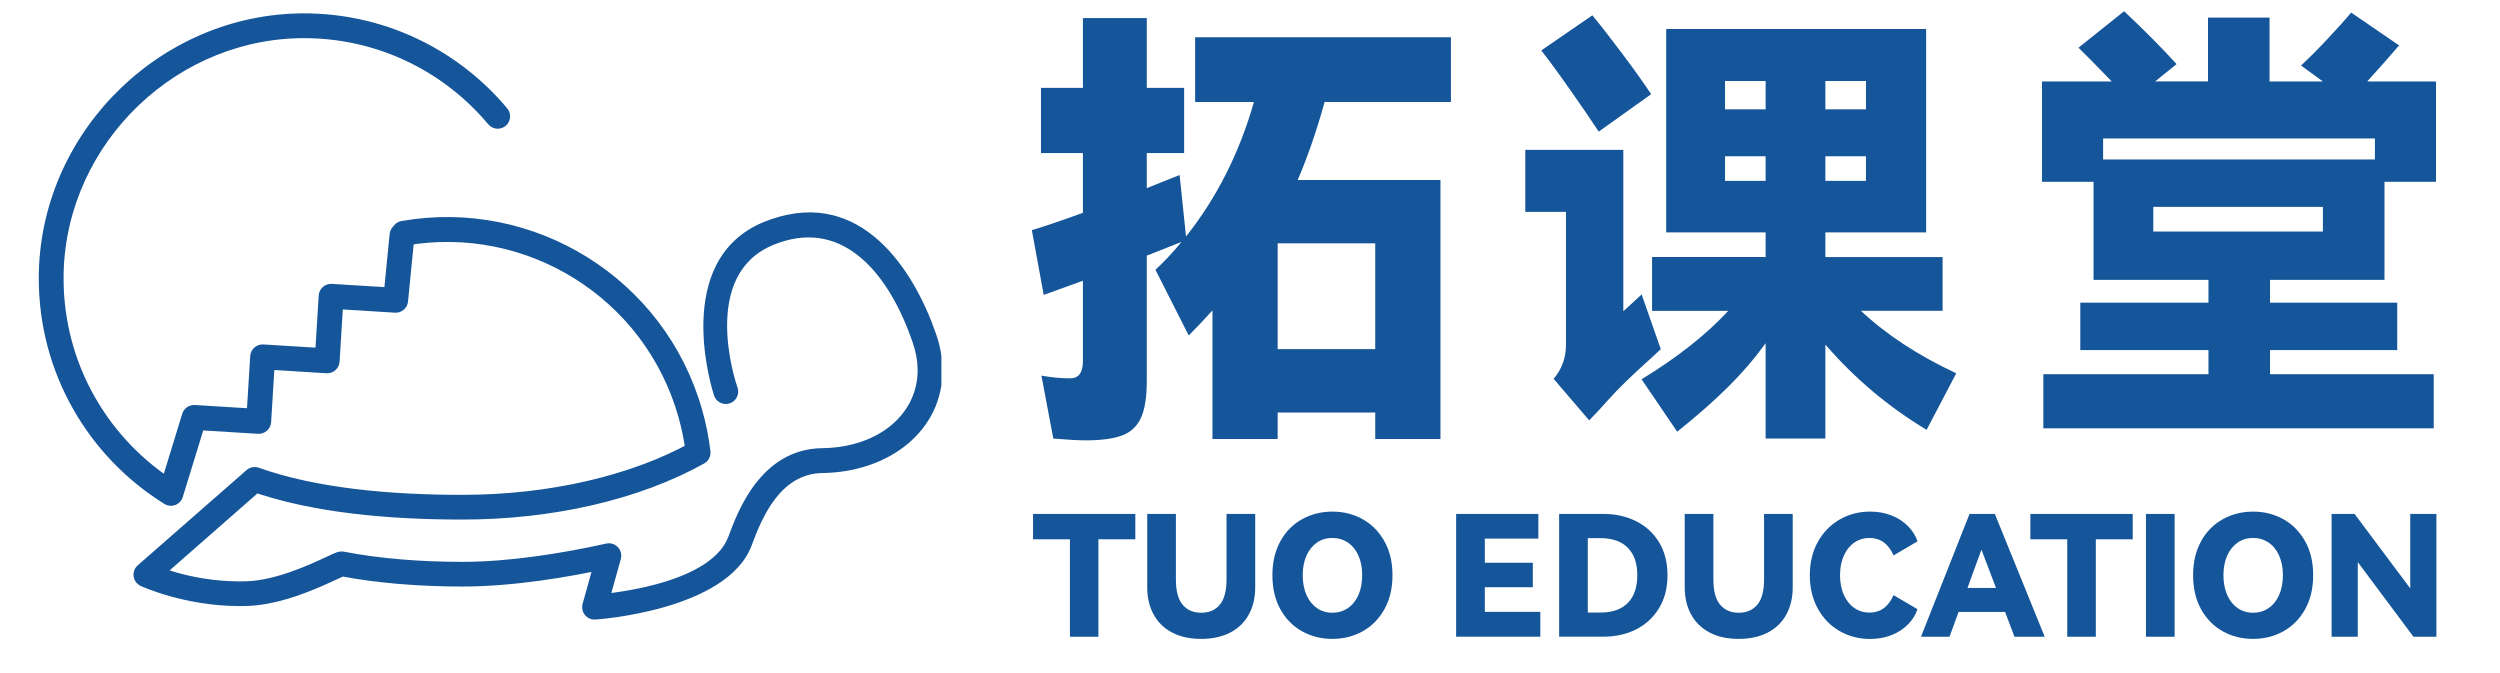
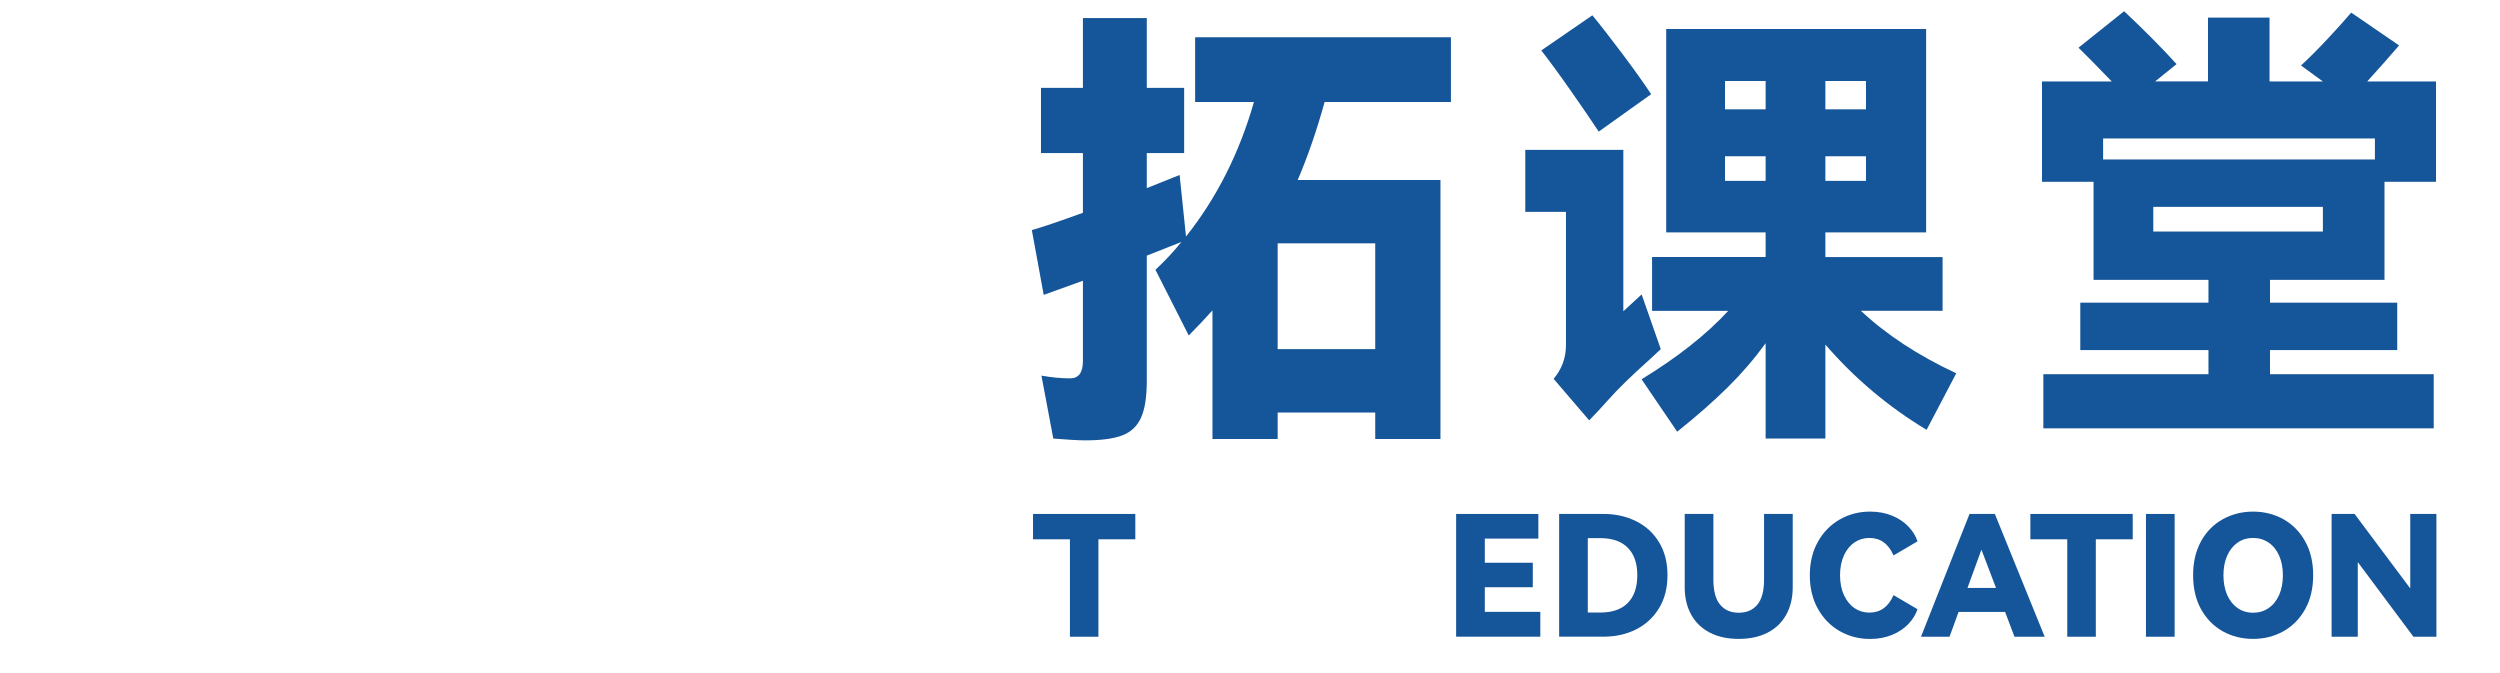
<svg xmlns="http://www.w3.org/2000/svg" width="505" zoomAndPan="magnify" viewBox="0 0 378.75 102" height="136" preserveAspectRatio="xMidYMid meet" version="1.0">
  <defs>
    <clipPath id="7b7245565c">
-       <path d="M 5.516 2.02 L 142.98 2.02 L 142.98 93.902 L 5.516 93.902 Z M 5.516 2.02 " clip-rule="nonzero" />
-     </clipPath>
+       </clipPath>
    <clipPath id="050cba0600">
      <path d="M 73.961 18.824 C 67.457 11.055 57.77 6.039 46.902 5.789 L 46.945 3.906 L 46.902 5.789 C 27.035 5.324 10.105 21.551 9.641 41.352 C 9.633 41.574 9.633 41.805 9.633 42.031 C 9.578 55.164 16.477 66.684 26.867 73.137 L 25.875 74.738 L 24.082 74.184 L 27.609 62.684 C 27.863 61.855 28.656 61.309 29.523 61.359 L 39.297 61.961 L 39.18 63.836 L 37.305 63.715 L 37.906 53.945 C 37.973 52.906 38.863 52.121 39.902 52.184 L 49.672 52.785 L 49.555 54.66 L 47.68 54.539 L 48.285 44.766 C 48.312 44.27 48.543 43.805 48.914 43.477 C 49.289 43.145 49.777 42.977 50.277 43.008 L 60.051 43.609 L 59.93 45.484 L 58.059 45.301 L 59.027 35.473 C 59.062 35.098 59.207 34.742 59.445 34.453 L 59.707 34.137 C 59.992 33.793 60.387 33.562 60.828 33.484 C 80.879 29.965 100.742 42.129 106.391 62.145 C 106.973 64.207 107.387 66.277 107.629 68.348 C 107.723 69.105 107.344 69.84 106.684 70.215 C 96.785 75.75 83.582 78.715 70.047 78.715 L 70.047 76.836 L 70.047 78.715 C 58.879 78.715 47.273 77.699 37.949 74.395 L 38.582 72.621 L 39.824 74.031 L 23.328 88.496 L 22.086 87.086 L 22.879 85.383 C 22.746 85.316 28.57 88.082 36.281 88.082 C 36.652 88.082 37.031 88.074 37.41 88.062 C 41.828 87.898 46.867 85.578 49.492 84.352 C 50.047 84.09 50.621 83.816 50.984 83.691 C 51.055 83.668 51.344 83.562 51.688 83.551 C 51.793 83.543 51.945 83.551 52.137 83.586 L 51.777 85.43 L 52.137 83.586 C 57.516 84.629 63.719 85.121 70.062 85.121 L 70.062 87 L 70.062 85.121 C 77.203 85.121 85.355 83.801 91.832 82.352 C 92.477 82.203 93.148 82.414 93.605 82.891 C 94.062 83.367 94.23 84.055 94.055 84.688 L 91.879 92.496 L 90.07 91.988 L 89.965 90.109 C 90.605 90.074 107.52 88.891 110.352 81.297 C 110.359 81.277 110.367 81.254 110.375 81.242 C 110.383 81.227 110.387 81.199 110.395 81.18 C 111.672 77.762 115.16 68.023 124.555 67.898 C 133.309 67.785 139.105 62.539 139.02 55.977 C 139.004 54.688 138.766 53.305 138.262 51.848 C 134.816 41.805 128.102 33.309 118.098 36.746 C 117.812 36.848 117.516 36.957 117.223 37.078 L 116.52 35.332 L 117.223 37.078 C 106.031 41.582 111.406 57.797 111.727 58.699 C 112.078 59.676 111.566 60.754 110.59 61.098 C 109.617 61.441 108.535 60.938 108.191 59.965 C 108.191 59.965 108.191 59.965 108.191 59.957 C 108.008 59.438 101.5 39.359 115.824 33.59 C 116.184 33.449 116.535 33.316 116.883 33.199 C 130.402 28.555 138.402 40.676 141.824 50.633 L 140.051 51.242 L 141.824 50.633 C 142.449 52.441 142.758 54.219 142.785 55.938 C 142.906 65.246 134.699 71.531 124.609 71.664 L 124.582 69.785 L 124.609 71.664 C 118.184 71.75 115.438 78.449 113.926 82.496 C 113.918 82.52 113.91 82.539 113.902 82.562 C 113.895 82.582 113.891 82.602 113.883 82.617 L 112.121 81.957 L 113.883 82.617 C 110.176 92.531 90.371 93.855 90.176 93.863 C 89.57 93.898 88.988 93.637 88.609 93.16 C 88.23 92.684 88.105 92.066 88.266 91.477 L 90.441 83.668 L 92.254 84.176 L 92.668 86.004 C 86.062 87.484 77.602 88.859 70.074 88.859 C 63.559 88.859 57.109 88.355 51.434 87.254 C 51.609 87.289 51.758 87.289 51.84 87.289 C 52.004 87.281 52.219 87.227 52.227 87.227 C 52.109 87.27 51.777 87.422 51.098 87.738 C 48.605 88.902 42.883 91.605 37.562 91.801 L 37.496 89.922 L 37.562 91.801 C 37.137 91.816 36.715 91.82 36.301 91.82 C 27.926 91.82 21.414 88.812 21.316 88.77 C 20.742 88.504 20.332 87.961 20.242 87.332 C 20.152 86.699 20.383 86.07 20.867 85.648 L 37.348 71.223 C 37.859 70.773 38.574 70.633 39.215 70.867 C 47.934 73.961 59.031 74.969 70.055 74.969 C 83.105 74.969 95.641 72.094 104.859 66.945 L 105.777 68.586 L 103.914 68.809 C 103.688 66.938 103.316 65.055 102.789 63.184 L 104.602 62.672 L 102.789 63.184 C 97.668 45.039 79.672 34.012 61.496 37.203 L 61.172 35.352 L 62.617 36.551 L 62.359 36.867 L 60.914 35.668 L 62.785 35.852 L 61.816 45.68 C 61.719 46.688 60.844 47.434 59.832 47.371 L 50.059 46.766 L 50.18 44.895 L 52.051 45.012 L 51.449 54.785 C 51.422 55.285 51.188 55.746 50.816 56.078 C 50.445 56.406 49.953 56.574 49.457 56.547 L 39.684 55.941 L 39.801 54.07 L 41.676 54.188 L 41.074 63.961 C 41.008 65 40.117 65.785 39.078 65.723 L 29.309 65.121 L 29.426 63.246 L 31.223 63.801 L 27.691 75.301 C 27.523 75.855 27.105 76.301 26.559 76.508 C 26.008 76.711 25.398 76.652 24.906 76.344 C 13.43 69.223 5.816 56.512 5.875 42.023 L 7.754 42.031 L 5.875 42.023 C 5.875 41.77 5.883 41.52 5.883 41.266 C 6.395 19.398 25.043 1.523 46.992 2.035 C 58.984 2.316 69.676 7.852 76.844 16.418 C 77.512 17.207 77.406 18.395 76.613 19.062 C 75.82 19.727 74.637 19.621 73.969 18.828 Z M 73.961 18.824 " clip-rule="nonzero" />
    </clipPath>
    <clipPath id="d625ec70eb">
      <path d="M 0.758 0.02 L 137.945 0.02 L 137.945 91.902 L 0.758 91.902 Z M 0.758 0.02 " clip-rule="nonzero" />
    </clipPath>
    <clipPath id="b551615933">
      <path d="M 68.961 16.824 C 62.457 9.055 52.77 4.039 41.902 3.789 L 41.945 1.906 L 41.902 3.789 C 22.035 3.324 5.105 19.551 4.641 39.352 C 4.633 39.574 4.633 39.805 4.633 40.031 C 4.578 53.164 11.477 64.684 21.867 71.137 L 20.875 72.738 L 19.082 72.184 L 22.609 60.684 C 22.863 59.855 23.656 59.309 24.523 59.359 L 34.297 59.961 L 34.18 61.836 L 32.305 61.715 L 32.906 51.945 C 32.973 50.906 33.863 50.121 34.902 50.184 L 44.672 50.785 L 44.555 52.66 L 42.68 52.539 L 43.285 42.766 C 43.312 42.27 43.543 41.805 43.914 41.477 C 44.289 41.145 44.777 40.977 45.277 41.008 L 55.051 41.609 L 54.93 43.484 L 53.059 43.301 L 54.027 33.473 C 54.062 33.098 54.207 32.742 54.445 32.453 L 54.707 32.137 C 54.992 31.793 55.387 31.562 55.828 31.484 C 75.879 27.965 95.742 40.129 101.391 60.145 C 101.973 62.207 102.387 64.277 102.629 66.348 C 102.723 67.105 102.344 67.84 101.684 68.215 C 91.785 73.75 78.582 76.715 65.047 76.715 L 65.047 74.836 L 65.047 76.715 C 53.879 76.715 42.273 75.699 32.949 72.395 L 33.582 70.621 L 34.824 72.031 L 18.328 86.496 L 17.086 85.086 L 17.879 83.383 C 17.746 83.316 23.57 86.082 31.281 86.082 C 31.652 86.082 32.031 86.074 32.41 86.062 C 36.828 85.898 41.867 83.578 44.492 82.352 C 45.047 82.09 45.621 81.816 45.984 81.691 C 46.055 81.668 46.344 81.562 46.688 81.551 C 46.793 81.543 46.945 81.551 47.137 81.586 L 46.777 83.43 L 47.137 81.586 C 52.516 82.629 58.719 83.121 65.062 83.121 L 65.062 85 L 65.062 83.121 C 72.203 83.121 80.355 81.801 86.832 80.352 C 87.477 80.203 88.148 80.414 88.605 80.891 C 89.062 81.367 89.23 82.055 89.055 82.688 L 86.879 90.496 L 85.07 89.988 L 84.965 88.109 C 85.605 88.074 102.52 86.891 105.352 79.297 C 105.359 79.277 105.367 79.254 105.375 79.242 C 105.383 79.227 105.387 79.199 105.395 79.18 C 106.672 75.762 110.16 66.023 119.555 65.898 C 128.309 65.785 134.105 60.539 134.02 53.977 C 134.004 52.688 133.766 51.305 133.262 49.848 C 129.816 39.805 123.102 31.309 113.098 34.746 C 112.812 34.848 112.516 34.957 112.223 35.078 L 111.52 33.332 L 112.223 35.078 C 101.031 39.582 106.406 55.797 106.727 56.699 C 107.078 57.676 106.566 58.754 105.59 59.098 C 104.617 59.441 103.535 58.938 103.191 57.965 C 103.191 57.965 103.191 57.965 103.191 57.957 C 103.008 57.438 96.5 37.359 110.824 31.59 C 111.184 31.449 111.535 31.316 111.883 31.199 C 125.402 26.555 133.402 38.676 136.824 48.633 L 135.051 49.242 L 136.824 48.633 C 137.449 50.441 137.758 52.219 137.785 53.938 C 137.906 63.246 129.699 69.531 119.609 69.664 L 119.582 67.785 L 119.609 69.664 C 113.184 69.75 110.438 76.449 108.926 80.496 C 108.918 80.52 108.91 80.539 108.902 80.562 C 108.895 80.582 108.891 80.602 108.883 80.617 L 107.121 79.957 L 108.883 80.617 C 105.176 90.531 85.371 91.855 85.176 91.863 C 84.57 91.898 83.988 91.637 83.609 91.16 C 83.23 90.684 83.105 90.066 83.266 89.477 L 85.441 81.668 L 87.254 82.176 L 87.668 84.004 C 81.062 85.484 72.602 86.859 65.074 86.859 C 58.559 86.859 52.109 86.355 46.434 85.254 C 46.609 85.289 46.758 85.289 46.84 85.289 C 47.004 85.281 47.219 85.227 47.227 85.227 C 47.109 85.27 46.777 85.422 46.098 85.738 C 43.605 86.902 37.883 89.605 32.562 89.801 L 32.496 87.922 L 32.562 89.801 C 32.137 89.816 31.715 89.82 31.301 89.82 C 22.926 89.82 16.414 86.812 16.316 86.77 C 15.742 86.504 15.332 85.961 15.242 85.332 C 15.152 84.699 15.383 84.07 15.867 83.648 L 32.348 69.223 C 32.859 68.773 33.574 68.633 34.215 68.867 C 42.934 71.961 54.031 72.969 65.055 72.969 C 78.105 72.969 90.641 70.094 99.859 64.945 L 100.777 66.586 L 98.914 66.809 C 98.688 64.938 98.316 63.055 97.789 61.184 L 99.602 60.672 L 97.789 61.184 C 92.668 43.039 74.672 32.012 56.496 35.203 L 56.172 33.352 L 57.617 34.551 L 57.359 34.867 L 55.914 33.668 L 57.785 33.852 L 56.816 43.68 C 56.719 44.688 55.844 45.434 54.832 45.371 L 45.059 44.766 L 45.18 42.895 L 47.051 43.012 L 46.449 52.785 C 46.422 53.285 46.188 53.746 45.816 54.078 C 45.445 54.406 44.953 54.574 44.457 54.547 L 34.684 53.941 L 34.801 52.07 L 36.676 52.188 L 36.074 61.961 C 36.008 63 35.117 63.785 34.078 63.723 L 24.309 63.121 L 24.426 61.246 L 26.223 61.801 L 22.691 73.301 C 22.523 73.855 22.105 74.301 21.559 74.508 C 21.008 74.711 20.398 74.652 19.906 74.344 C 8.43 67.223 0.816 54.512 0.875 40.023 L 2.754 40.031 L 0.875 40.023 C 0.875 39.77 0.883 39.52 0.883 39.266 C 1.395 17.398 20.043 -0.477 41.992 0.035 C 53.984 0.316 64.676 5.852 71.844 14.418 C 72.512 15.207 72.406 16.395 71.613 17.062 C 70.82 17.727 69.637 17.621 68.969 16.828 Z M 68.961 16.824 " clip-rule="nonzero" />
    </clipPath>
    <clipPath id="e0bf284a1b">
      <rect x="0" width="138" y="0" height="92" />
    </clipPath>
    <clipPath id="6faaaee584">
      <path d="M 156.504 77.863 L 172 77.863 L 172 81.703 L 156.504 81.703 Z M 162.094 81.703 L 166.41 81.703 L 166.41 96.465 L 162.094 96.465 Z M 162.094 81.703 " clip-rule="nonzero" />
    </clipPath>
    <clipPath id="b6bcadd323">
      <path d="M 0.504 0.863 L 16 0.863 L 16 4.703 L 0.504 4.703 Z M 6.094 4.703 L 10.41 4.703 L 10.41 19.465 L 6.094 19.465 Z M 6.094 4.703 " clip-rule="nonzero" />
    </clipPath>
    <clipPath id="54b8872089">
      <rect x="0" width="16" y="0" height="20" />
    </clipPath>
    <clipPath id="5c6222269e">
      <path d="M 173.75 77.801 L 190.188 77.801 L 190.188 96.809 L 173.75 96.809 Z M 173.75 77.801 " clip-rule="nonzero" />
    </clipPath>
    <clipPath id="0f0f820de3">
-       <path d="M 185.82 77.863 L 190.164 77.863 L 190.164 88.941 C 190.164 90.535 189.844 91.926 189.191 93.109 C 188.539 94.297 187.598 95.207 186.371 95.84 C 185.141 96.473 183.684 96.793 181.984 96.793 C 180.285 96.793 178.828 96.477 177.602 95.84 C 176.371 95.199 175.434 94.297 174.781 93.109 C 174.125 91.926 173.805 90.535 173.805 88.941 L 173.805 77.863 L 178.148 77.863 L 178.148 87.801 C 178.148 89.523 178.484 90.797 179.164 91.609 C 179.844 92.422 180.777 92.828 181.984 92.828 C 183.191 92.828 184.125 92.422 184.805 91.609 C 185.484 90.797 185.82 89.523 185.82 87.801 Z M 185.82 77.863 " clip-rule="nonzero" />
-     </clipPath>
+       </clipPath>
    <clipPath id="95496ce911">
      <path d="M 0.75 0.801 L 17.188 0.801 L 17.188 19.809 L 0.75 19.809 Z M 0.75 0.801 " clip-rule="nonzero" />
    </clipPath>
    <clipPath id="53a4fa803f">
      <path d="M 12.82 0.863 L 17.164 0.863 L 17.164 11.941 C 17.164 13.535 16.844 14.926 16.191 16.109 C 15.539 17.297 14.598 18.207 13.371 18.84 C 12.141 19.473 10.684 19.793 8.984 19.793 C 7.285 19.793 5.828 19.477 4.602 18.84 C 3.371 18.199 2.434 17.297 1.781 16.109 C 1.125 14.926 0.805 13.535 0.805 11.941 L 0.805 0.863 L 5.148 0.863 L 5.148 10.801 C 5.148 12.523 5.484 13.797 6.164 14.609 C 6.844 15.422 7.777 15.828 8.984 15.828 C 10.191 15.828 11.125 15.422 11.805 14.609 C 12.484 13.797 12.82 12.523 12.82 10.801 Z M 12.82 0.863 " clip-rule="nonzero" />
    </clipPath>
    <clipPath id="5a9bfa6359">
-       <rect x="0" width="18" y="0" height="20" />
-     </clipPath>
+       </clipPath>
    <clipPath id="a3b4c5d248">
-       <path d="M 192.754 77.492 L 211 77.492 L 211 96.809 L 192.754 96.809 Z M 192.754 77.492 " clip-rule="nonzero" />
-     </clipPath>
+       </clipPath>
    <clipPath id="4e930028e3">
      <path d="M 197.93 90.137 C 198.309 91 198.844 91.664 199.516 92.129 C 200.191 92.59 200.977 92.828 201.852 92.828 C 202.73 92.828 203.516 92.598 204.203 92.129 C 204.891 91.656 205.426 91 205.805 90.137 C 206.184 89.273 206.371 88.277 206.371 87.141 C 206.371 86.023 206.184 85.035 205.805 84.18 C 205.426 83.324 204.891 82.664 204.203 82.199 C 203.516 81.738 202.738 81.5 201.852 81.5 C 200.969 81.5 200.191 81.73 199.516 82.199 C 198.844 82.672 198.309 83.332 197.93 84.18 C 197.551 85.027 197.363 86.023 197.363 87.141 C 197.363 88.277 197.551 89.273 197.93 90.137 M 193.969 82.004 C 194.773 80.547 195.867 79.438 197.258 78.664 C 198.648 77.895 200.176 77.508 201.859 77.508 C 203.543 77.508 205.066 77.895 206.449 78.664 C 207.832 79.438 208.926 80.551 209.738 82.004 C 210.551 83.457 210.961 85.168 210.961 87.141 C 210.961 89.125 210.551 90.844 209.738 92.297 C 208.926 93.75 207.832 94.863 206.449 95.637 C 205.066 96.406 203.535 96.793 201.859 96.793 C 200.168 96.793 198.625 96.406 197.25 95.637 C 195.875 94.863 194.781 93.75 193.973 92.297 C 193.168 90.844 192.77 89.117 192.77 87.141 C 192.77 85.176 193.168 83.465 193.973 82.004 " clip-rule="nonzero" />
    </clipPath>
    <clipPath id="442c5508d0">
      <path d="M 0.754 0.504 L 19 0.504 L 19 19.809 L 0.754 19.809 Z M 0.754 0.504 " clip-rule="nonzero" />
    </clipPath>
    <clipPath id="09611f4a0d">
      <path d="M 5.93 13.137 C 6.309 14 6.844 14.664 7.516 15.129 C 8.191 15.59 8.977 15.828 9.852 15.828 C 10.73 15.828 11.516 15.598 12.203 15.129 C 12.891 14.656 13.426 14 13.805 13.137 C 14.184 12.273 14.371 11.277 14.371 10.141 C 14.371 9.023 14.184 8.035 13.805 7.18 C 13.426 6.324 12.891 5.664 12.203 5.199 C 11.516 4.738 10.738 4.5 9.852 4.5 C 8.969 4.5 8.191 4.73 7.516 5.199 C 6.844 5.672 6.309 6.332 5.93 7.18 C 5.551 8.027 5.363 9.023 5.363 10.141 C 5.363 11.277 5.551 12.273 5.93 13.137 M 1.969 5.004 C 2.773 3.547 3.867 2.438 5.258 1.664 C 6.648 0.895 8.176 0.508 9.859 0.508 C 11.543 0.508 13.066 0.895 14.449 1.664 C 15.832 2.438 16.926 3.551 17.738 5.004 C 18.551 6.457 18.961 8.168 18.961 10.141 C 18.961 12.125 18.551 13.844 17.738 15.297 C 16.926 16.75 15.832 17.863 14.449 18.637 C 13.066 19.406 11.535 19.793 9.859 19.793 C 8.168 19.793 6.625 19.406 5.25 18.637 C 3.875 17.863 2.781 16.75 1.973 15.297 C 1.168 13.844 0.77 12.117 0.77 10.141 C 0.77 8.176 1.168 6.465 1.973 5.004 " clip-rule="nonzero" />
    </clipPath>
    <clipPath id="2952db0bad">
      <rect x="0" width="19" y="0" height="20" />
    </clipPath>
    <clipPath id="f366301b1c">
      <path d="M 156.324 2.738 L 219.82 2.738 L 219.82 66.727 L 156.324 66.727 Z M 156.324 2.738 " clip-rule="nonzero" />
    </clipPath>
    <clipPath id="1fa9a20288">
      <path d="M 193.566 52.898 L 208.348 52.898 L 208.348 36.867 L 193.566 36.867 Z M 219.816 15.449 L 200.68 15.449 C 199.48 19.777 198.125 23.723 196.602 27.266 L 218.23 27.266 L 218.23 66.512 L 208.348 66.512 L 208.348 62.496 L 193.566 62.496 L 193.566 66.512 L 183.688 66.512 L 183.688 47.02 C 182.578 48.262 181.387 49.531 180.094 50.824 L 175.051 40.875 C 176.523 39.492 177.836 38.09 178.984 36.656 L 173.738 38.727 L 173.738 57.734 C 173.738 60.133 173.449 61.973 172.875 63.262 C 172.301 64.551 171.352 65.449 170.039 65.957 C 168.73 66.461 166.848 66.715 164.406 66.715 C 163.391 66.715 161.785 66.621 159.574 66.441 L 157.777 56.906 C 159.301 57.18 160.746 57.32 162.129 57.32 C 163.418 57.32 164.062 56.441 164.062 54.695 L 164.062 42.531 L 158.121 44.676 L 156.324 34.863 C 157.938 34.398 160.512 33.527 164.062 32.238 L 164.062 23.188 L 157.707 23.188 L 157.707 13.309 L 164.062 13.309 L 164.062 2.738 L 173.738 2.738 L 173.738 13.309 L 179.398 13.309 L 179.398 23.188 L 173.738 23.188 L 173.738 28.504 L 178.711 26.508 L 179.68 35.832 C 184.332 29.98 187.762 23.188 189.973 15.449 L 181.062 15.449 L 181.062 5.641 L 219.816 5.641 Z M 219.816 15.449 " clip-rule="nonzero" />
    </clipPath>
    <clipPath id="cfe43d79b6">
      <path d="M 0.324 0.738 L 63.82 0.738 L 63.82 64.727 L 0.324 64.727 Z M 0.324 0.738 " clip-rule="nonzero" />
    </clipPath>
    <clipPath id="8f5305aced">
      <path d="M 37.566 50.898 L 52.348 50.898 L 52.348 34.867 L 37.566 34.867 Z M 63.816 13.449 L 44.68 13.449 C 43.48 17.777 42.125 21.723 40.602 25.266 L 62.23 25.266 L 62.23 64.512 L 52.348 64.512 L 52.348 60.496 L 37.566 60.496 L 37.566 64.512 L 27.688 64.512 L 27.688 45.02 C 26.578 46.262 25.387 47.531 24.094 48.824 L 19.051 38.875 C 20.523 37.492 21.836 36.09 22.984 34.656 L 17.738 36.727 L 17.738 55.734 C 17.738 58.133 17.449 59.973 16.875 61.262 C 16.301 62.551 15.352 63.449 14.039 63.957 C 12.73 64.461 10.848 64.715 8.406 64.715 C 7.391 64.715 5.785 64.621 3.574 64.441 L 1.777 54.906 C 3.301 55.18 4.746 55.32 6.129 55.32 C 7.418 55.32 8.062 54.441 8.062 52.695 L 8.062 40.531 L 2.121 42.676 L 0.324 32.863 C 1.938 32.398 4.512 31.527 8.062 30.238 L 8.062 21.188 L 1.707 21.188 L 1.707 11.309 L 8.062 11.309 L 8.062 0.738 L 17.738 0.738 L 17.738 11.309 L 23.398 11.309 L 23.398 21.188 L 17.738 21.188 L 17.738 26.504 L 22.711 24.508 L 23.68 33.832 C 28.332 27.98 31.762 21.188 33.973 13.449 L 25.062 13.449 L 25.062 3.641 L 63.816 3.641 Z M 63.816 13.449 " clip-rule="nonzero" />
    </clipPath>
    <clipPath id="6edc16a89b">
      <rect x="0" width="64" y="0" height="65" />
    </clipPath>
    <clipPath id="066524cded">
-       <path d="M 231.082 2.32 L 296.449 2.32 L 296.449 66.688 L 231.082 66.688 Z M 231.082 2.32 " clip-rule="nonzero" />
+       <path d="M 231.082 2.32 L 296.449 2.32 L 296.449 66.688 L 231.082 66.688 Z " clip-rule="nonzero" />
    </clipPath>
    <clipPath id="18558348ec">
      <path d="M 276.543 27.402 L 282.695 27.402 L 282.695 23.672 L 276.543 23.672 Z M 276.543 16.559 L 282.695 16.559 L 282.695 12.27 L 276.543 12.27 Z M 261.34 27.402 L 267.492 27.402 L 267.492 23.672 L 261.34 23.672 Z M 267.492 12.27 L 261.34 12.27 L 261.34 16.559 L 267.492 16.559 Z M 281.934 47.09 C 285.754 50.684 290.566 53.84 296.371 56.555 L 291.879 65.121 C 286.078 61.625 280.965 57.32 276.543 52.203 L 276.543 66.438 L 267.492 66.438 L 267.492 52 C 265.789 54.352 263.879 56.574 261.762 58.664 C 259.645 60.758 257.09 63.008 254.094 65.402 L 248.699 57.461 C 254.137 54.141 258.508 50.688 261.824 47.098 L 250.289 47.098 L 250.289 38.938 L 267.492 38.938 L 267.492 35.211 L 252.43 35.211 L 252.43 4.391 L 291.809 4.391 L 291.809 35.211 L 276.543 35.211 L 276.543 38.945 L 294.301 38.945 L 294.301 47.09 Z M 242.207 19.938 C 241.148 18.324 239.73 16.254 237.957 13.723 C 236.184 11.191 234.695 9.164 233.504 7.641 L 241.242 2.32 C 242.391 3.703 243.898 5.641 245.766 8.125 C 247.633 10.609 249.09 12.664 250.148 14.27 Z M 248.707 44.605 L 251.609 52.898 L 249.742 54.625 C 247.07 57.016 245.023 59.023 243.598 60.637 L 242.215 62.16 L 240.762 63.684 L 235.375 57.395 C 236.617 55.922 237.242 54.219 237.242 52.281 L 237.242 32.098 L 231.082 32.098 L 231.082 22.703 L 245.934 22.703 L 245.934 47.16 Z M 248.707 44.605 " clip-rule="nonzero" />
    </clipPath>
    <clipPath id="1ed1e4f5b8">
      <path d="M 0.082 0.32 L 65.445 0.32 L 65.445 64.469 L 0.082 64.469 Z M 0.082 0.32 " clip-rule="nonzero" />
    </clipPath>
    <clipPath id="b769cfb2c7">
      <path d="M 45.543 25.402 L 51.695 25.402 L 51.695 21.672 L 45.543 21.672 Z M 45.543 14.559 L 51.695 14.559 L 51.695 10.27 L 45.543 10.27 Z M 30.34 25.402 L 36.492 25.402 L 36.492 21.672 L 30.34 21.672 Z M 36.492 10.27 L 30.34 10.27 L 30.34 14.559 L 36.492 14.559 Z M 50.934 45.09 C 54.754 48.684 59.566 51.84 65.371 54.555 L 60.879 63.121 C 55.078 59.625 49.965 55.32 45.543 50.203 L 45.543 64.438 L 36.492 64.438 L 36.492 50 C 34.789 52.352 32.879 54.574 30.762 56.664 C 28.645 58.758 26.09 61.008 23.094 63.402 L 17.699 55.461 C 23.137 52.141 27.508 48.688 30.824 45.098 L 19.289 45.098 L 19.289 36.938 L 36.492 36.938 L 36.492 33.211 L 21.43 33.211 L 21.43 2.391 L 60.809 2.391 L 60.809 33.211 L 45.543 33.211 L 45.543 36.945 L 63.301 36.945 L 63.301 45.09 Z M 11.207 17.938 C 10.148 16.324 8.73 14.254 6.957 11.723 C 5.184 9.191 3.695 7.164 2.504 5.641 L 10.242 0.32 C 11.391 1.703 12.898 3.641 14.766 6.125 C 16.633 8.609 18.09 10.664 19.148 12.27 Z M 17.707 42.605 L 20.609 50.898 L 18.742 52.625 C 16.07 55.016 14.023 57.023 12.598 58.637 L 11.215 60.16 L 9.762 61.684 L 4.375 55.395 C 5.617 53.922 6.242 52.219 6.242 50.281 L 6.242 30.098 L 0.082 30.098 L 0.082 20.703 L 14.934 20.703 L 14.934 45.16 Z M 17.707 42.605 " clip-rule="nonzero" />
    </clipPath>
    <clipPath id="445c6cc55f">
      <rect x="0" width="66" y="0" height="65" />
    </clipPath>
    <clipPath id="2bb249ebd1">
      <path d="M 309.363 1.699 L 369.289 1.699 L 369.289 65 L 309.363 65 Z M 309.363 1.699 " clip-rule="nonzero" />
    </clipPath>
    <clipPath id="aff9a12c96">
      <path d="M 351.918 31.34 L 326.223 31.34 L 326.223 35.074 L 351.918 35.074 Z M 359.797 20.98 L 318.621 20.98 L 318.621 24.156 L 359.797 24.156 Z M 361.25 42.398 L 343.906 42.398 L 343.906 45.852 L 363.18 45.852 L 363.18 53.035 L 343.906 53.035 L 343.906 56.695 L 368.707 56.695 L 368.707 64.988 L 309.566 64.988 L 309.566 56.695 L 334.582 56.695 L 334.582 53.035 L 315.164 53.035 L 315.164 45.852 L 334.582 45.852 L 334.582 42.398 L 317.172 42.398 L 317.172 27.539 L 309.363 27.539 L 309.363 12.344 L 319.934 12.344 C 317.492 9.809 315.809 8.105 314.891 7.227 L 321.801 1.699 C 324.84 4.555 327.492 7.227 329.75 9.711 L 326.5 12.336 L 334.512 12.336 L 334.512 2.668 L 343.836 2.668 L 343.836 12.344 L 351.918 12.344 L 348.602 9.922 C 349.801 8.82 351.125 7.496 352.57 5.953 C 354.016 4.406 355.238 3.062 356.207 1.91 L 363.461 6.883 C 362.078 8.5 360.465 10.316 358.625 12.344 L 369.059 12.344 L 369.059 27.539 L 361.25 27.539 Z M 361.25 42.398 " clip-rule="nonzero" />
    </clipPath>
    <clipPath id="7d8cab2629">
      <path d="M 0.363 0.699 L 60.117 0.699 L 60.117 64 L 0.363 64 Z M 0.363 0.699 " clip-rule="nonzero" />
    </clipPath>
    <clipPath id="77a77ee8ff">
      <path d="M 42.918 30.34 L 17.223 30.34 L 17.223 34.074 L 42.918 34.074 Z M 50.797 19.98 L 9.621 19.98 L 9.621 23.156 L 50.797 23.156 Z M 52.25 41.398 L 34.906 41.398 L 34.906 44.852 L 54.18 44.852 L 54.18 52.035 L 34.906 52.035 L 34.906 55.695 L 59.707 55.695 L 59.707 63.988 L 0.566 63.988 L 0.566 55.695 L 25.582 55.695 L 25.582 52.035 L 6.164 52.035 L 6.164 44.852 L 25.582 44.852 L 25.582 41.398 L 8.172 41.398 L 8.172 26.539 L 0.363 26.539 L 0.363 11.344 L 10.934 11.344 C 8.492 8.809 6.809 7.105 5.891 6.227 L 12.801 0.699 C 15.84 3.555 18.492 6.227 20.75 8.711 L 17.5 11.336 L 25.512 11.336 L 25.512 1.668 L 34.836 1.668 L 34.836 11.344 L 42.918 11.344 L 39.602 8.922 C 40.801 7.82 42.125 6.496 43.57 4.953 C 45.016 3.406 46.238 2.062 47.207 0.91 L 54.461 5.883 C 53.078 7.5 51.465 9.316 49.625 11.344 L 60.059 11.344 L 60.059 26.539 L 52.25 26.539 Z M 52.25 41.398 " clip-rule="nonzero" />
    </clipPath>
    <clipPath id="0bef569f5c">
      <rect x="0" width="61" y="0" height="64" />
    </clipPath>
    <clipPath id="7c3a028966">
      <path d="M 220.605 77.863 L 233.059 77.863 L 233.059 81.598 L 220.605 81.598 Z M 220.605 81.598 L 224.949 81.598 L 224.949 85.254 L 220.605 85.254 Z M 220.605 85.254 L 232.219 85.254 L 232.219 88.965 L 220.605 88.965 Z M 220.605 88.965 L 224.949 88.965 L 224.949 92.695 L 220.605 92.695 Z M 220.605 92.695 L 233.359 92.695 L 233.359 96.457 L 220.605 96.457 Z M 220.605 92.695 " clip-rule="nonzero" />
    </clipPath>
    <clipPath id="f8ea80d5d0">
      <path d="M 0.605 0.863 L 13.059 0.863 L 13.059 4.598 L 0.605 4.598 Z M 0.605 4.598 L 4.949 4.598 L 4.949 8.254 L 0.605 8.254 Z M 0.605 8.254 L 12.219 8.254 L 12.219 11.965 L 0.605 11.965 Z M 0.605 11.965 L 4.949 11.965 L 4.949 15.695 L 0.605 15.695 Z M 0.605 15.695 L 13.359 15.695 L 13.359 19.457 L 0.605 19.457 Z M 0.605 15.695 " clip-rule="nonzero" />
    </clipPath>
    <clipPath id="8a9ad0d81d">
      <rect x="0" width="14" y="0" height="20" />
    </clipPath>
    <clipPath id="d409eed682">
      <path d="M 236.207 77.801 L 252.645 77.801 L 252.645 96.5 L 236.207 96.5 Z M 236.207 77.801 " clip-rule="nonzero" />
    </clipPath>
    <clipPath id="19a460900e">
      <path d="M 242.434 92.801 C 244.277 92.801 245.672 92.312 246.629 91.328 C 247.582 90.348 248.051 88.949 248.051 87.141 C 248.051 85.344 247.574 83.961 246.613 82.988 C 245.652 82.012 244.262 81.527 242.434 81.527 L 240.551 81.527 L 240.551 92.801 Z M 242.918 77.859 C 244.727 77.859 246.367 78.223 247.848 78.953 C 249.328 79.684 250.488 80.742 251.344 82.145 C 252.199 83.547 252.625 85.203 252.625 87.141 C 252.625 89.078 252.199 90.738 251.344 92.141 C 250.488 93.547 249.328 94.617 247.863 95.355 C 246.395 96.094 244.746 96.457 242.922 96.457 L 236.211 96.457 L 236.211 77.863 Z M 242.918 77.859 " clip-rule="nonzero" />
    </clipPath>
    <clipPath id="4650a36b8e">
      <path d="M 0.207 0.801 L 16.645 0.801 L 16.645 19.5 L 0.207 19.5 Z M 0.207 0.801 " clip-rule="nonzero" />
    </clipPath>
    <clipPath id="685823ad74">
      <path d="M 6.434 15.801 C 8.277 15.801 9.672 15.312 10.629 14.328 C 11.582 13.348 12.051 11.949 12.051 10.141 C 12.051 8.344 11.574 6.961 10.613 5.988 C 9.652 5.012 8.262 4.527 6.434 4.527 L 4.551 4.527 L 4.551 15.801 Z M 6.918 0.859 C 8.727 0.859 10.367 1.223 11.848 1.953 C 13.328 2.684 14.488 3.742 15.344 5.145 C 16.199 6.547 16.625 8.203 16.625 10.141 C 16.625 12.078 16.199 13.738 15.344 15.141 C 14.488 16.547 13.328 17.617 11.863 18.355 C 10.395 19.094 8.746 19.457 6.922 19.457 L 0.211 19.457 L 0.211 0.863 Z M 6.918 0.859 " clip-rule="nonzero" />
    </clipPath>
    <clipPath id="1e474a0bd4">
      <rect x="0" width="17" y="0" height="20" />
    </clipPath>
    <clipPath id="a024ad9beb">
      <path d="M 255.215 77.801 L 271.652 77.801 L 271.652 96.809 L 255.215 96.809 Z M 255.215 77.801 " clip-rule="nonzero" />
    </clipPath>
    <clipPath id="5a9db8eaca">
      <path d="M 267.254 77.863 L 271.598 77.863 L 271.598 88.941 C 271.598 90.535 271.273 91.926 270.621 93.109 C 269.969 94.297 269.027 95.207 267.801 95.84 C 266.574 96.473 265.113 96.793 263.418 96.793 C 261.719 96.793 260.258 96.477 259.031 95.84 C 257.805 95.199 256.863 94.297 256.211 93.109 C 255.559 91.926 255.234 90.535 255.234 88.941 L 255.234 77.863 L 259.578 77.863 L 259.578 87.801 C 259.578 89.523 259.914 90.797 260.598 91.609 C 261.277 92.422 262.211 92.828 263.418 92.828 C 264.625 92.828 265.555 92.422 266.238 91.609 C 266.918 90.797 267.254 89.523 267.254 87.801 Z M 267.254 77.863 " clip-rule="nonzero" />
    </clipPath>
    <clipPath id="b4faea5b78">
      <path d="M 0.215 0.801 L 16.652 0.801 L 16.652 19.809 L 0.215 19.809 Z M 0.215 0.801 " clip-rule="nonzero" />
    </clipPath>
    <clipPath id="4ea4062be9">
      <path d="M 12.254 0.863 L 16.598 0.863 L 16.598 11.941 C 16.598 13.535 16.273 14.926 15.621 16.109 C 14.969 17.297 14.027 18.207 12.801 18.84 C 11.574 19.473 10.113 19.793 8.418 19.793 C 6.719 19.793 5.258 19.477 4.031 18.84 C 2.805 18.199 1.863 17.297 1.211 16.109 C 0.559 14.926 0.234 13.535 0.234 11.941 L 0.234 0.863 L 4.578 0.863 L 4.578 10.801 C 4.578 12.523 4.914 13.797 5.598 14.609 C 6.277 15.422 7.211 15.828 8.418 15.828 C 9.625 15.828 10.555 15.422 11.238 14.609 C 11.918 13.797 12.254 12.523 12.254 10.801 Z M 12.254 0.863 " clip-rule="nonzero" />
    </clipPath>
    <clipPath id="8260ccfd9e">
      <rect x="0" width="17" y="0" height="20" />
    </clipPath>
    <clipPath id="af9305a1a3">
      <path d="M 274.117 77.492 L 290.555 77.492 L 290.555 96.809 L 274.117 96.809 Z M 274.117 77.492 " clip-rule="nonzero" />
    </clipPath>
    <clipPath id="a50453db57">
      <path d="M 286.871 90.164 L 290.504 92.297 C 290.23 93.109 289.77 93.859 289.109 94.547 C 288.449 95.234 287.621 95.785 286.633 96.191 C 285.641 96.598 284.535 96.801 283.312 96.801 C 281.637 96.801 280.102 96.402 278.711 95.609 C 277.32 94.816 276.219 93.68 275.406 92.219 C 274.594 90.762 274.188 89.062 274.188 87.148 C 274.188 85.23 274.594 83.547 275.406 82.09 C 276.219 80.629 277.32 79.508 278.711 78.707 C 280.102 77.906 281.637 77.508 283.312 77.508 C 284.535 77.508 285.637 77.711 286.633 78.117 C 287.629 78.523 288.449 79.07 289.109 79.758 C 289.77 80.445 290.23 81.199 290.504 82.012 L 286.871 84.145 C 286.105 82.383 284.883 81.5 283.207 81.5 C 282.379 81.5 281.629 81.723 280.965 82.172 C 280.297 82.621 279.758 83.273 279.363 84.129 C 278.969 84.984 278.766 85.988 278.766 87.141 C 278.766 88.289 278.965 89.301 279.363 90.164 C 279.762 91.027 280.297 91.688 280.965 92.137 C 281.629 92.586 282.379 92.809 283.207 92.809 C 284.883 92.809 286.105 91.926 286.871 90.164 " clip-rule="nonzero" />
    </clipPath>
    <clipPath id="9dd731dfb3">
      <path d="M 0.141 0.504 L 16.555 0.504 L 16.555 19.809 L 0.141 19.809 Z M 0.141 0.504 " clip-rule="nonzero" />
    </clipPath>
    <clipPath id="ae6f3c176b">
      <path d="M 12.871 13.164 L 16.504 15.297 C 16.23 16.109 15.77 16.859 15.109 17.547 C 14.449 18.234 13.621 18.785 12.633 19.191 C 11.641 19.598 10.535 19.801 9.312 19.801 C 7.637 19.801 6.102 19.402 4.711 18.609 C 3.32 17.816 2.219 16.68 1.406 15.219 C 0.594 13.762 0.188 12.062 0.188 10.148 C 0.188 8.23 0.594 6.547 1.406 5.09 C 2.219 3.629 3.32 2.508 4.711 1.707 C 6.102 0.906 7.637 0.508 9.312 0.508 C 10.535 0.508 11.637 0.711 12.633 1.117 C 13.629 1.523 14.449 2.07 15.109 2.758 C 15.77 3.445 16.23 4.199 16.504 5.012 L 12.871 7.145 C 12.105 5.383 10.883 4.5 9.207 4.5 C 8.379 4.5 7.629 4.723 6.965 5.172 C 6.297 5.621 5.758 6.273 5.363 7.129 C 4.969 7.984 4.766 8.988 4.766 10.141 C 4.766 11.289 4.965 12.301 5.363 13.164 C 5.762 14.027 6.297 14.688 6.965 15.137 C 7.629 15.586 8.379 15.809 9.207 15.809 C 10.883 15.809 12.105 14.926 12.871 13.164 " clip-rule="nonzero" />
    </clipPath>
    <clipPath id="6582b11f05">
      <rect x="0" width="17" y="0" height="20" />
    </clipPath>
    <clipPath id="fc564da197">
      <path d="M 291 77.801 L 309.871 77.801 L 309.871 96.5 L 291 96.5 Z M 291 77.801 " clip-rule="nonzero" />
    </clipPath>
    <clipPath id="5f6d56ef09">
      <path d="M 302.395 89.07 L 300.188 83.273 L 298.074 89.07 Z M 302.219 77.863 L 309.77 96.465 L 305.195 96.465 L 303.77 92.703 L 296.727 92.703 L 295.352 96.465 L 291.031 96.465 L 298.383 77.863 Z M 302.219 77.863 " clip-rule="nonzero" />
    </clipPath>
    <clipPath id="06f6367b58">
      <path d="M 0 0.801 L 18.871 0.801 L 18.871 19.5 L 0 19.5 Z M 0 0.801 " clip-rule="nonzero" />
    </clipPath>
    <clipPath id="d12dc4d379">
      <path d="M 11.395 12.07 L 9.188 6.273 L 7.074 12.07 Z M 11.219 0.863 L 18.77 19.465 L 14.195 19.465 L 12.77 15.703 L 5.727 15.703 L 4.352 19.465 L 0.031 19.465 L 7.383 0.863 Z M 11.219 0.863 " clip-rule="nonzero" />
    </clipPath>
    <clipPath id="09b792ae59">
      <rect x="0" width="19" y="0" height="20" />
    </clipPath>
    <clipPath id="62fd1cc900">
      <path d="M 307.602 77.863 L 323.105 77.863 L 323.105 81.703 L 307.602 81.703 Z M 313.191 81.703 L 317.516 81.703 L 317.516 96.465 L 313.191 96.465 Z M 313.191 81.703 " clip-rule="nonzero" />
    </clipPath>
    <clipPath id="adcc90b58b">
      <path d="M 0.602 0.863 L 16.105 0.863 L 16.105 4.703 L 0.602 4.703 Z M 6.191 4.703 L 10.516 4.703 L 10.516 19.465 L 6.191 19.465 Z M 6.191 4.703 " clip-rule="nonzero" />
    </clipPath>
    <clipPath id="f2e6d3b79a">
      <rect x="0" width="17" y="0" height="20" />
    </clipPath>
    <clipPath id="5e3cd554a7">
      <path d="M 325.113 77.863 L 329.457 77.863 L 329.457 96.465 L 325.113 96.465 Z M 325.113 77.863 " clip-rule="nonzero" />
    </clipPath>
    <clipPath id="c209c70f73">
      <path d="M 0.113 0.863 L 4.457 0.863 L 4.457 19.465 L 0.113 19.465 Z M 0.113 0.863 " clip-rule="nonzero" />
    </clipPath>
    <clipPath id="4489d0d51f">
      <rect x="0" width="5" y="0" height="20" />
    </clipPath>
    <clipPath id="6566e05864">
      <path d="M 332.164 77.492 L 350.449 77.492 L 350.449 96.809 L 332.164 96.809 Z M 332.164 77.492 " clip-rule="nonzero" />
    </clipPath>
    <clipPath id="d9eff87621">
      <path d="M 337.418 90.137 C 337.797 91 338.332 91.664 339.004 92.129 C 339.68 92.59 340.465 92.828 341.34 92.828 C 342.219 92.828 343.004 92.598 343.691 92.129 C 344.379 91.656 344.91 91 345.289 90.137 C 345.668 89.273 345.859 88.277 345.859 87.141 C 345.859 86.023 345.668 85.035 345.289 84.18 C 344.91 83.324 344.379 82.664 343.691 82.199 C 343.004 81.738 342.223 81.5 341.34 81.5 C 340.457 81.5 339.68 81.73 339.004 82.199 C 338.332 82.672 337.797 83.332 337.418 84.18 C 337.039 85.027 336.852 86.023 336.852 87.141 C 336.852 88.277 337.039 89.273 337.418 90.137 M 333.453 82.004 C 334.262 80.547 335.355 79.438 336.746 78.664 C 338.133 77.895 339.672 77.508 341.348 77.508 C 343.023 77.508 344.555 77.895 345.938 78.664 C 347.316 79.438 348.414 80.551 349.227 82.004 C 350.039 83.457 350.445 85.168 350.445 87.141 C 350.445 89.125 350.039 90.844 349.227 92.297 C 348.414 93.75 347.316 94.863 345.938 95.637 C 344.555 96.406 343.023 96.793 341.348 96.793 C 339.656 96.793 338.113 96.406 336.738 95.637 C 335.363 94.863 334.27 93.75 333.461 92.297 C 332.656 90.844 332.254 89.117 332.254 87.141 C 332.254 85.176 332.656 83.465 333.461 82.004 " clip-rule="nonzero" />
    </clipPath>
    <clipPath id="6a8c4e3736">
      <path d="M 0.18 0.504 L 18.449 0.504 L 18.449 19.809 L 0.18 19.809 Z M 0.18 0.504 " clip-rule="nonzero" />
    </clipPath>
    <clipPath id="45a7a5b9f3">
      <path d="M 5.418 13.137 C 5.797 14 6.332 14.664 7.004 15.129 C 7.68 15.59 8.465 15.828 9.34 15.828 C 10.219 15.828 11.004 15.598 11.691 15.129 C 12.379 14.656 12.91 14 13.289 13.137 C 13.668 12.273 13.859 11.277 13.859 10.141 C 13.859 9.023 13.668 8.035 13.289 7.18 C 12.91 6.324 12.379 5.664 11.691 5.199 C 11.004 4.738 10.223 4.5 9.34 4.5 C 8.457 4.5 7.68 4.73 7.004 5.199 C 6.332 5.672 5.797 6.332 5.418 7.18 C 5.039 8.027 4.852 9.023 4.852 10.141 C 4.852 11.277 5.039 12.273 5.418 13.137 M 1.453 5.004 C 2.262 3.547 3.355 2.438 4.746 1.664 C 6.133 0.895 7.672 0.508 9.348 0.508 C 11.023 0.508 12.555 0.895 13.938 1.664 C 15.316 2.438 16.414 3.551 17.227 5.004 C 18.039 6.457 18.445 8.168 18.445 10.141 C 18.445 12.125 18.039 13.844 17.227 15.297 C 16.414 16.75 15.316 17.863 13.938 18.637 C 12.555 19.406 11.023 19.793 9.348 19.793 C 7.656 19.793 6.113 19.406 4.738 18.637 C 3.363 17.863 2.27 16.75 1.461 15.297 C 0.656 13.844 0.254 12.117 0.254 10.141 C 0.254 8.176 0.656 6.465 1.461 5.004 " clip-rule="nonzero" />
    </clipPath>
    <clipPath id="dc4fa296c2">
      <rect x="0" width="19" y="0" height="20" />
    </clipPath>
    <clipPath id="28eb0ac6c7">
      <path d="M 353.227 77.801 L 369.148 77.801 L 369.148 96.5 L 353.227 96.5 Z M 353.227 77.801 " clip-rule="nonzero" />
    </clipPath>
    <clipPath id="0ee15cd329">
      <path d="M 356.719 77.863 L 365.152 89.145 L 365.152 77.863 L 369.117 77.863 L 369.117 96.465 L 365.637 96.465 L 357.203 85.156 L 357.203 96.465 L 353.238 96.465 L 353.238 77.863 Z M 356.719 77.863 " clip-rule="nonzero" />
    </clipPath>
    <clipPath id="a34ed2e456">
      <path d="M 0.227 0.801 L 16.117 0.801 L 16.117 19.5 L 0.227 19.5 Z M 0.227 0.801 " clip-rule="nonzero" />
    </clipPath>
    <clipPath id="8485d8576b">
      <path d="M 3.719 0.863 L 12.152 12.145 L 12.152 0.863 L 16.117 0.863 L 16.117 19.465 L 12.637 19.465 L 4.203 8.156 L 4.203 19.465 L 0.238 19.465 L 0.238 0.863 Z M 3.719 0.863 " clip-rule="nonzero" />
    </clipPath>
    <clipPath id="6f7152ac94">
      <rect x="0" width="17" y="0" height="20" />
    </clipPath>
  </defs>
  <g clip-path="url(#7b7245565c)">
    <g clip-path="url(#050cba0600)">
      <g transform="matrix(1, 0, 0, 1, 5, 2)">
        <g clip-path="url(#e0bf284a1b)">
          <g clip-path="url(#d625ec70eb)">
            <g clip-path="url(#b551615933)">
              <path fill="#15559a" d="M 0.875 0.02 L 137.621 0.02 L 137.621 91.902 L 0.875 91.902 Z M 0.875 0.02 " fill-opacity="1" fill-rule="nonzero" />
            </g>
          </g>
        </g>
      </g>
    </g>
  </g>
  <g clip-path="url(#6faaaee584)">
    <g transform="matrix(1, 0, 0, 1, 156, 77)">
      <g clip-path="url(#54b8872089)">
        <g clip-path="url(#b6bcadd323)">
          <rect x="-239.325" width="545.4" fill="#15559a" height="146.88" y="-99.44" fill-opacity="1" />
        </g>
      </g>
    </g>
  </g>
  <g clip-path="url(#5c6222269e)">
    <g clip-path="url(#0f0f820de3)">
      <g transform="matrix(1, 0, 0, 1, 173, 77)">
        <g clip-path="url(#5a9bfa6359)">
          <g clip-path="url(#95496ce911)">
            <g clip-path="url(#53a4fa803f)">
              <rect x="-256.325" width="545.4" fill="#15559a" height="146.88" y="-99.44" fill-opacity="1" />
            </g>
          </g>
        </g>
      </g>
    </g>
  </g>
  <g clip-path="url(#a3b4c5d248)">
    <g clip-path="url(#4e930028e3)">
      <g transform="matrix(1, 0, 0, 1, 192, 77)">
        <g clip-path="url(#2952db0bad)">
          <g clip-path="url(#442c5508d0)">
            <g clip-path="url(#09611f4a0d)">
              <rect x="-275.325" width="545.4" fill="#15559a" height="146.88" y="-99.44" fill-opacity="1" />
            </g>
          </g>
        </g>
      </g>
    </g>
  </g>
  <g clip-path="url(#f366301b1c)">
    <g clip-path="url(#1fa9a20288)">
      <g transform="matrix(1, 0, 0, 1, 156, 2)">
        <g clip-path="url(#6edc16a89b)">
          <g clip-path="url(#cfe43d79b6)">
            <g clip-path="url(#8f5305aced)">
              <path fill="#15559a" d="M 0.324 0.738 L 63.82 0.738 L 63.82 64.727 L 0.324 64.727 Z M 0.324 0.738 " fill-opacity="1" fill-rule="nonzero" />
            </g>
          </g>
        </g>
      </g>
    </g>
  </g>
  <g clip-path="url(#066524cded)">
    <g clip-path="url(#18558348ec)">
      <g transform="matrix(1, 0, 0, 1, 231, 2)">
        <g clip-path="url(#445c6cc55f)">
          <g clip-path="url(#1ed1e4f5b8)">
            <g clip-path="url(#b769cfb2c7)">
              <path fill="#15559a" d="M 0.082 0.32 L 65.449 0.32 L 65.449 64.438 L 0.082 64.438 Z M 0.082 0.32 " fill-opacity="1" fill-rule="nonzero" />
            </g>
          </g>
        </g>
      </g>
    </g>
  </g>
  <g clip-path="url(#2bb249ebd1)">
    <g clip-path="url(#aff9a12c96)">
      <g transform="matrix(1, 0, 0, 1, 309, 1)">
        <g clip-path="url(#0bef569f5c)">
          <g clip-path="url(#7d8cab2629)">
            <g clip-path="url(#77a77ee8ff)">
              <path fill="#15559a" d="M 0.363 0.699 L 60.055 0.699 L 60.055 63.891 L 0.363 63.891 Z M 0.363 0.699 " fill-opacity="1" fill-rule="nonzero" />
            </g>
          </g>
        </g>
      </g>
    </g>
  </g>
  <g clip-path="url(#7c3a028966)">
    <g transform="matrix(1, 0, 0, 1, 220, 77)">
      <g clip-path="url(#8a9ad0d81d)">
        <g clip-path="url(#f8ea80d5d0)">
          <rect x="-303.325" width="545.4" fill="#15559a" height="146.88" y="-99.44" fill-opacity="1" />
        </g>
      </g>
    </g>
  </g>
  <g clip-path="url(#d409eed682)">
    <g clip-path="url(#19a460900e)">
      <g transform="matrix(1, 0, 0, 1, 236, 77)">
        <g clip-path="url(#1e474a0bd4)">
          <g clip-path="url(#4650a36b8e)">
            <g clip-path="url(#685823ad74)">
              <rect x="-319.325" width="545.4" fill="#15559a" height="146.88" y="-99.44" fill-opacity="1" />
            </g>
          </g>
        </g>
      </g>
    </g>
  </g>
  <g clip-path="url(#a024ad9beb)">
    <g clip-path="url(#5a9db8eaca)">
      <g transform="matrix(1, 0, 0, 1, 255, 77)">
        <g clip-path="url(#8260ccfd9e)">
          <g clip-path="url(#b4faea5b78)">
            <g clip-path="url(#4ea4062be9)">
              <rect x="-338.325" width="545.4" fill="#15559a" height="146.88" y="-99.44" fill-opacity="1" />
            </g>
          </g>
        </g>
      </g>
    </g>
  </g>
  <g clip-path="url(#af9305a1a3)">
    <g clip-path="url(#a50453db57)">
      <g transform="matrix(1, 0, 0, 1, 274, 77)">
        <g clip-path="url(#6582b11f05)">
          <g clip-path="url(#9dd731dfb3)">
            <g clip-path="url(#ae6f3c176b)">
              <rect x="-357.325" width="545.4" fill="#15559a" height="146.88" y="-99.44" fill-opacity="1" />
            </g>
          </g>
        </g>
      </g>
    </g>
  </g>
  <g clip-path="url(#fc564da197)">
    <g clip-path="url(#5f6d56ef09)">
      <g transform="matrix(1, 0, 0, 1, 291, 77)">
        <g clip-path="url(#09b792ae59)">
          <g clip-path="url(#06f6367b58)">
            <g clip-path="url(#d12dc4d379)">
              <rect x="-374.325" width="545.4" fill="#15559a" height="146.88" y="-99.44" fill-opacity="1" />
            </g>
          </g>
        </g>
      </g>
    </g>
  </g>
  <g clip-path="url(#62fd1cc900)">
    <g transform="matrix(1, 0, 0, 1, 307, 77)">
      <g clip-path="url(#f2e6d3b79a)">
        <g clip-path="url(#adcc90b58b)">
          <rect x="-390.325" width="545.4" fill="#15559a" height="146.88" y="-99.44" fill-opacity="1" />
        </g>
      </g>
    </g>
  </g>
  <g clip-path="url(#5e3cd554a7)">
    <g transform="matrix(1, 0, 0, 1, 325, 77)">
      <g clip-path="url(#4489d0d51f)">
        <g clip-path="url(#c209c70f73)">
          <rect x="-408.325" width="545.4" fill="#15559a" height="146.88" y="-99.44" fill-opacity="1" />
        </g>
      </g>
    </g>
  </g>
  <g clip-path="url(#6566e05864)">
    <g clip-path="url(#d9eff87621)">
      <g transform="matrix(1, 0, 0, 1, 332, 77)">
        <g clip-path="url(#dc4fa296c2)">
          <g clip-path="url(#6a8c4e3736)">
            <g clip-path="url(#45a7a5b9f3)">
              <rect x="-415.325" width="545.4" fill="#15559a" height="146.88" y="-99.44" fill-opacity="1" />
            </g>
          </g>
        </g>
      </g>
    </g>
  </g>
  <g clip-path="url(#28eb0ac6c7)">
    <g clip-path="url(#0ee15cd329)">
      <g transform="matrix(1, 0, 0, 1, 353, 77)">
        <g clip-path="url(#6f7152ac94)">
          <g clip-path="url(#a34ed2e456)">
            <g clip-path="url(#8485d8576b)">
              <rect x="-436.325" width="545.4" fill="#15559a" height="146.88" y="-99.44" fill-opacity="1" />
            </g>
          </g>
        </g>
      </g>
    </g>
  </g>
</svg>